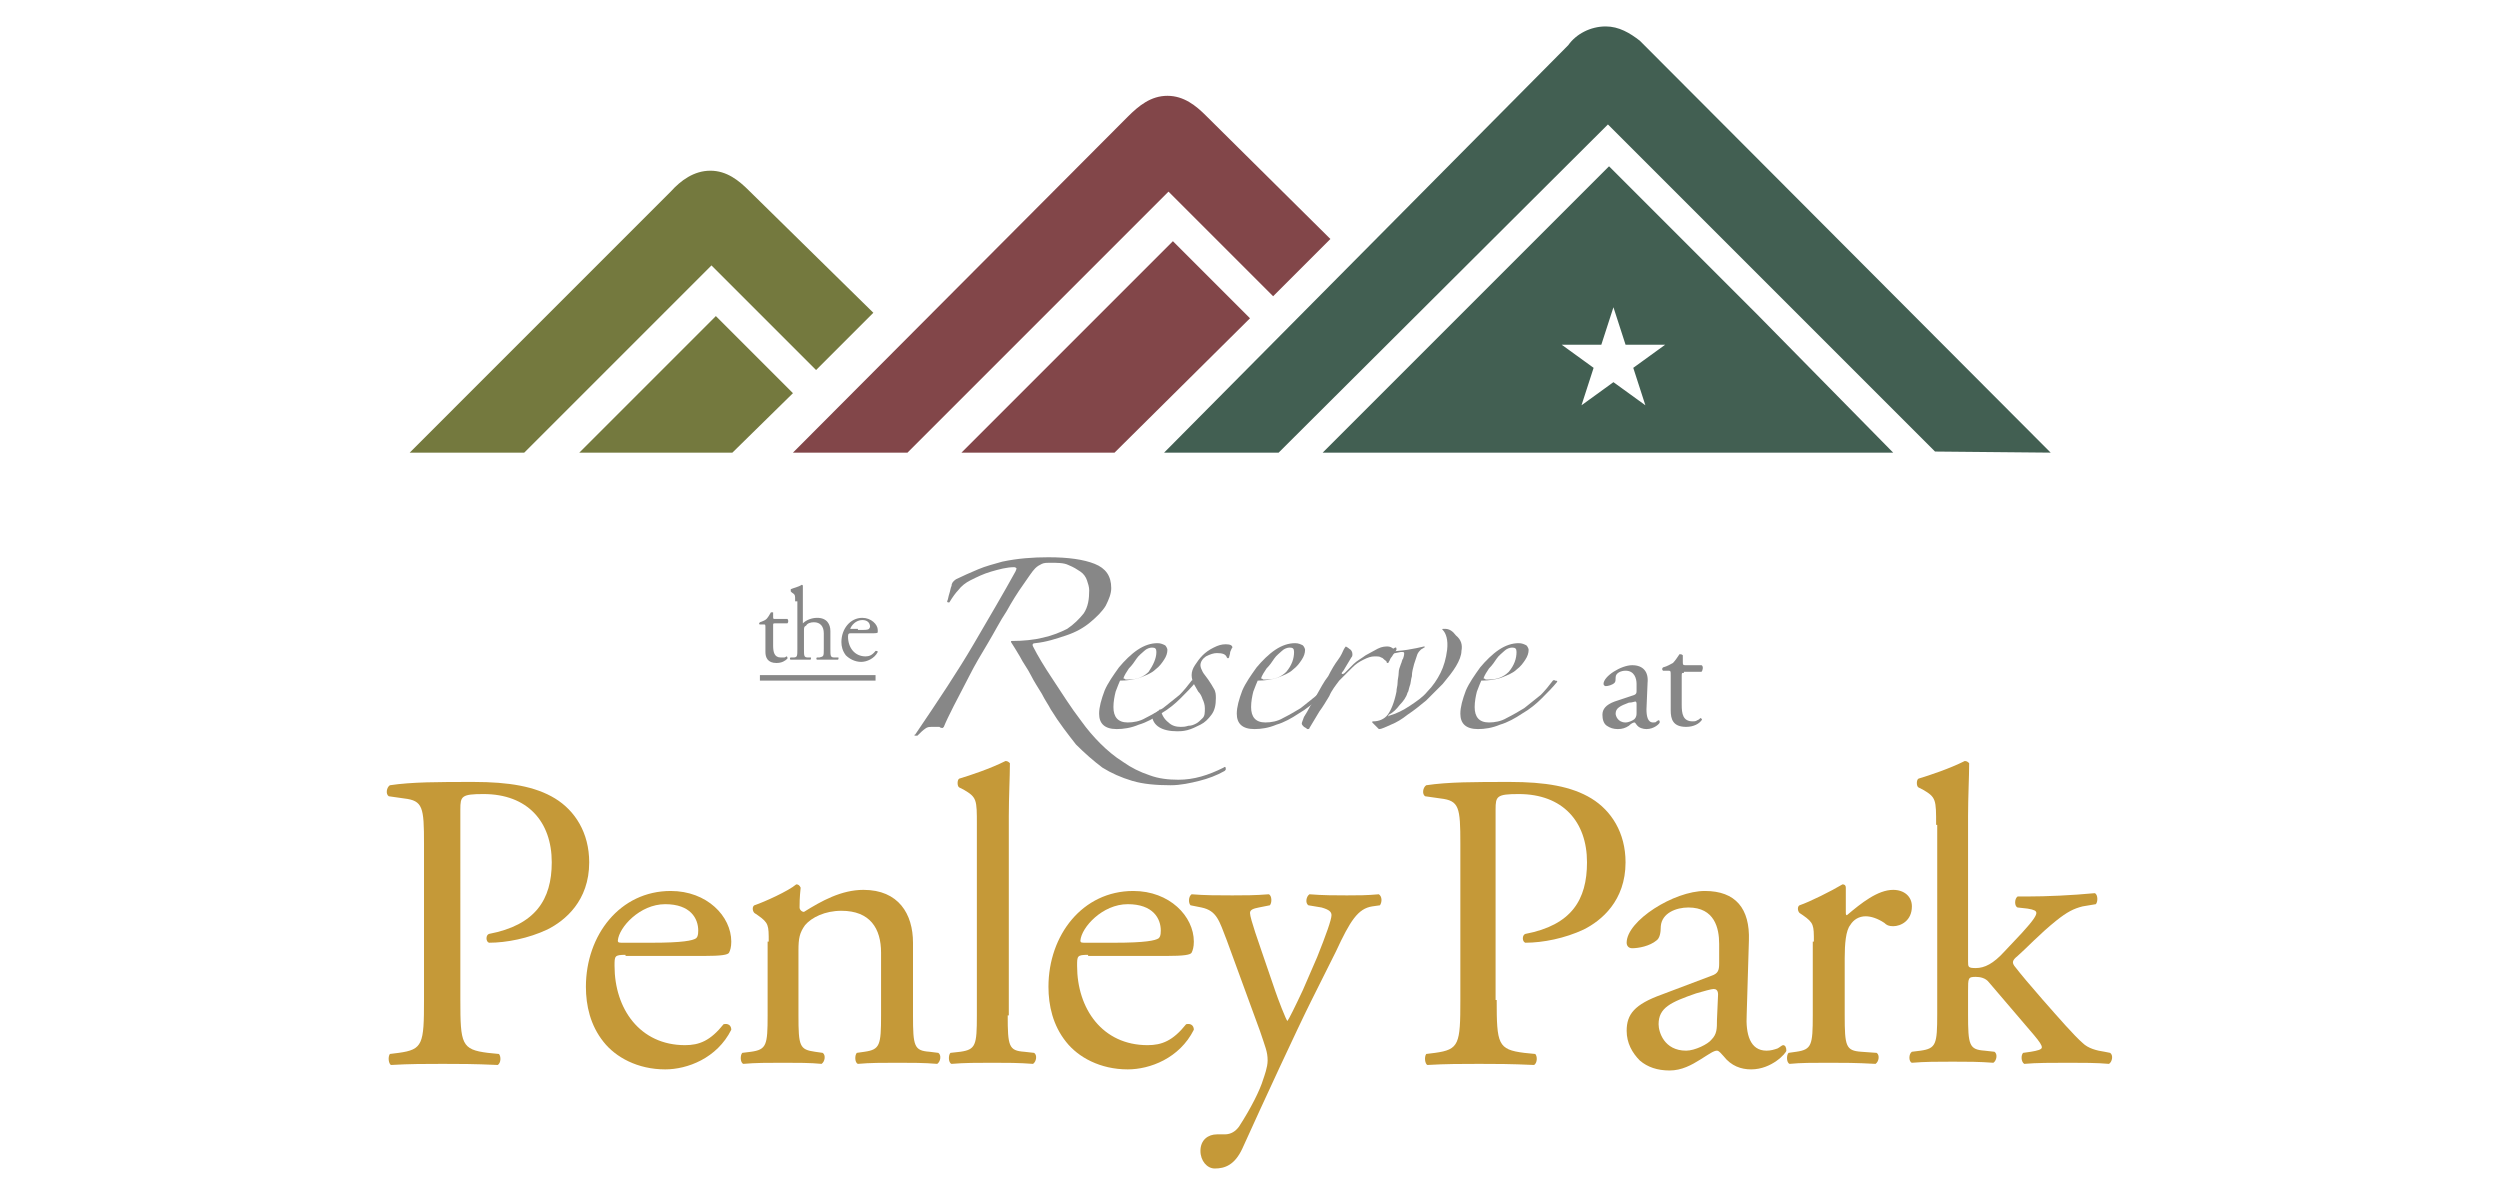
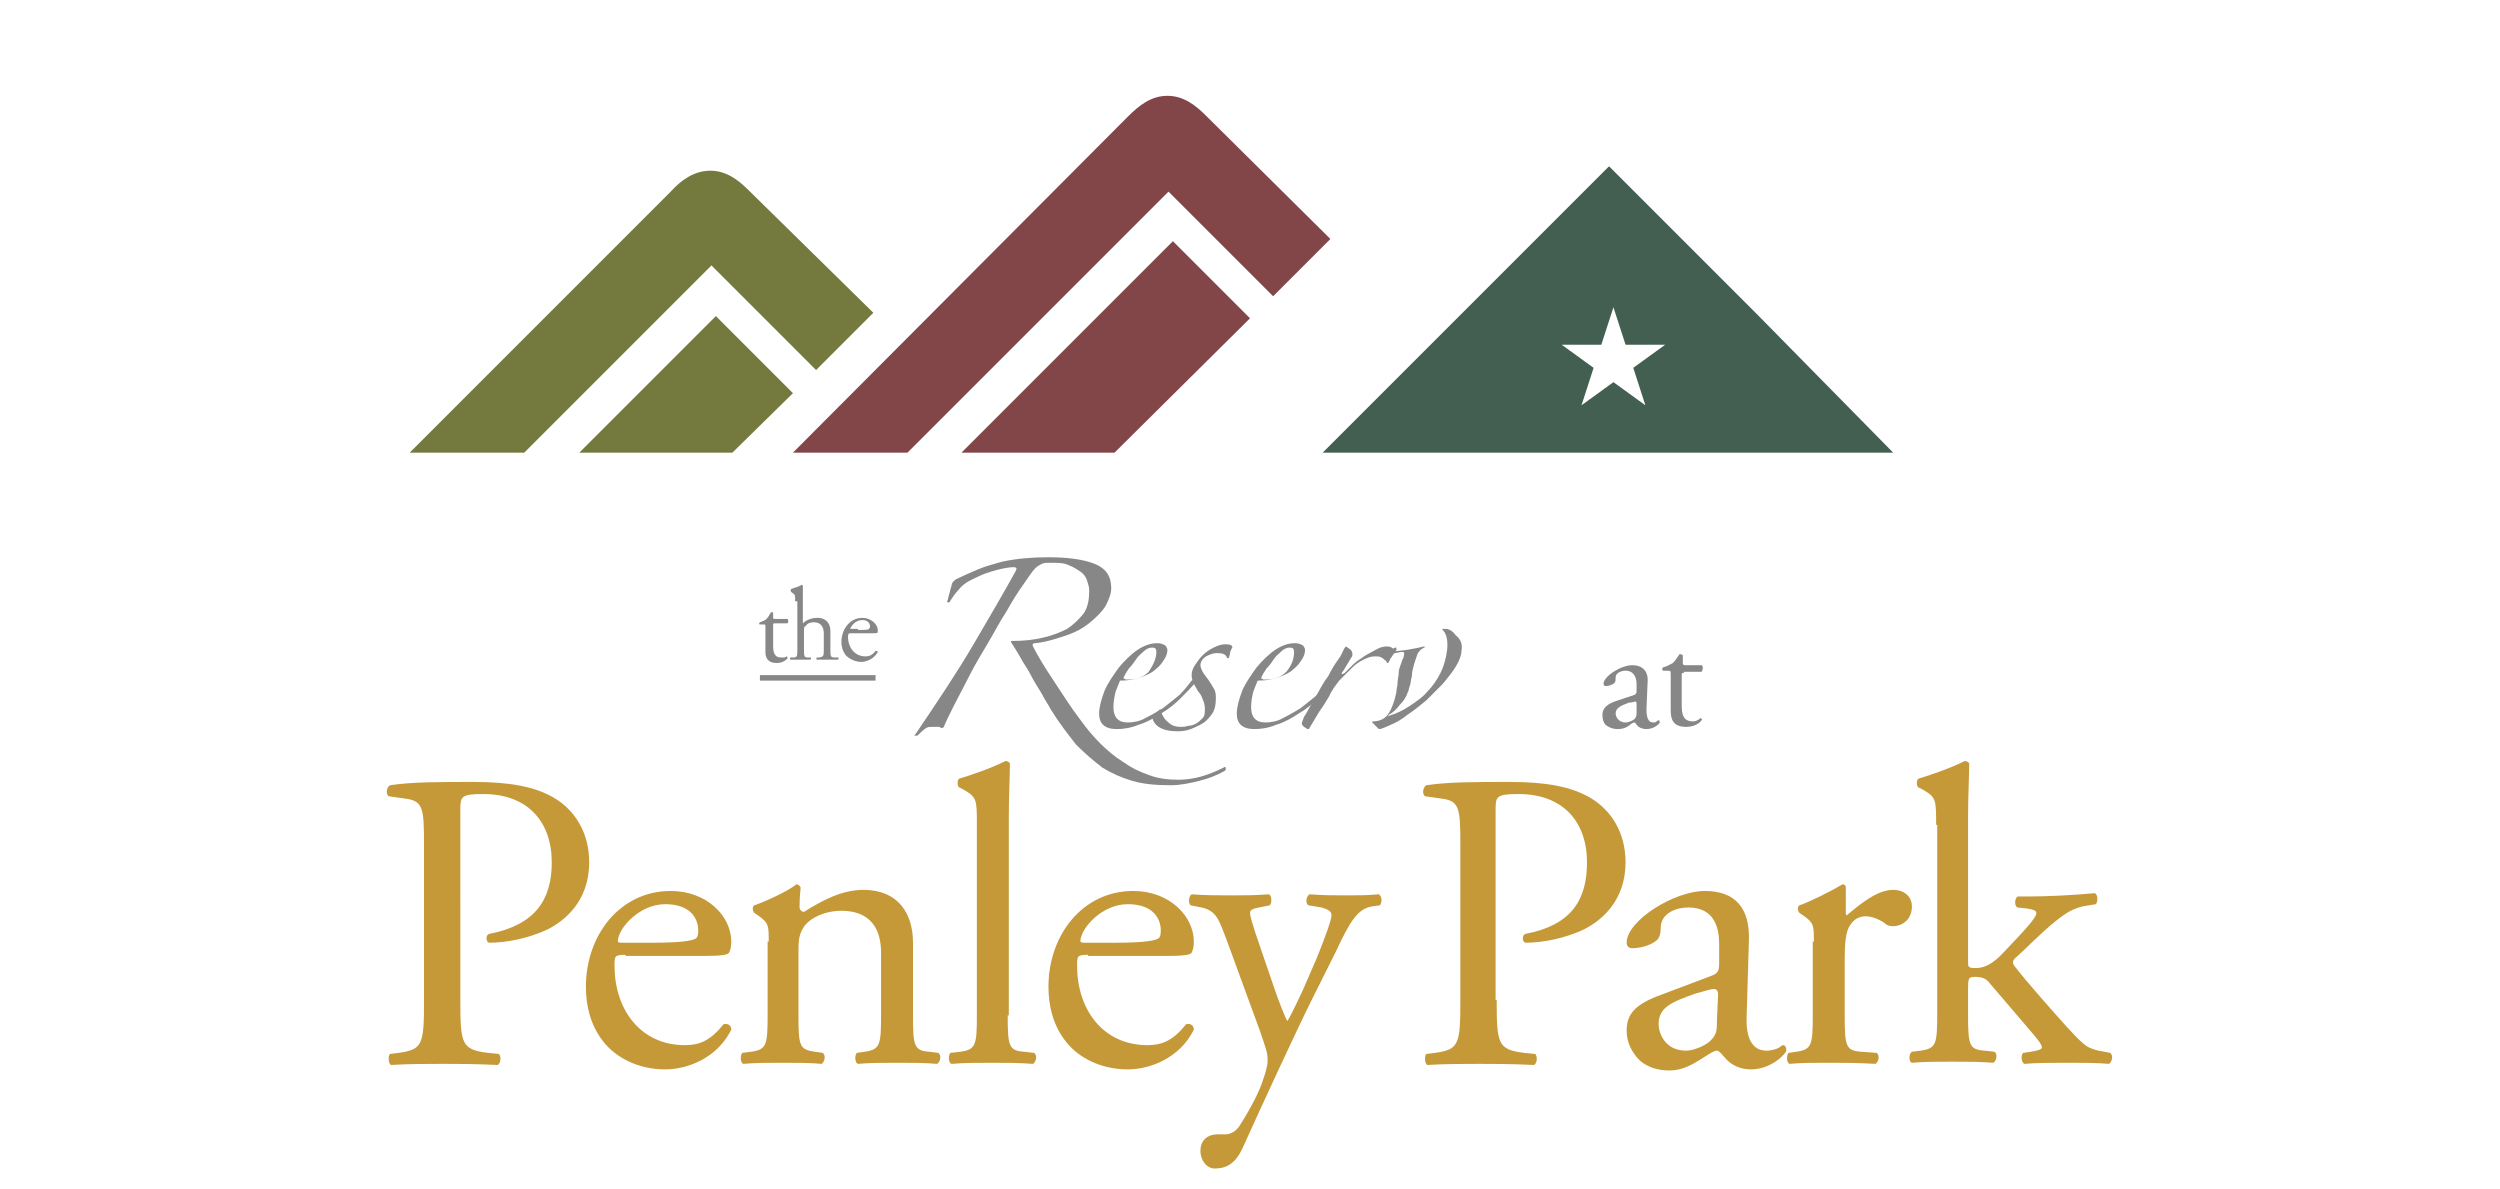
<svg xmlns="http://www.w3.org/2000/svg" version="1.1" id="Layer_1" x="0px" y="0px" viewBox="0 0 227 108" style="enable-background:new 0 0 227 108;" xml:space="preserve">
  <style type="text/css">
	.st0{fill:#425F52;}
	.st1{fill:#74793E;}
	.st2{fill:#824649;}
	.st3{fill:#C59938;}
	.st4{fill:#878787;}
</style>
  <g>
-     <path class="st0" d="M116.1,41.1L146,11.3L175.7,41l10.5,0.1L148.9,3.7C148,3,147,2.4,145.8,2.4c-1.4,0-2.7,0.7-3.4,1.7l-36.7,37   H116.1z" />
    <path class="st1" d="M47.6,41.1l17-17l9.5,9.5l5.2-5.2L68,17.3c-0.9-0.9-2-1.8-3.5-1.8c-1.5,0-2.7,0.9-3.6,1.9L37.2,41.1H47.6z" />
    <polygon class="st1" points="66.5,41.1 72,35.7 65,28.7 52.6,41.1  " />
    <path class="st2" d="M82.4,41.1l23.7-23.7l9.5,9.5l5.2-5.2l-11.3-11.2c-0.9-0.9-2-1.8-3.5-1.8c-1.5,0-2.6,0.9-3.6,1.9L72,41.1H82.4   z" />
    <polygon class="st2" points="101.2,41.1 113.5,28.9 106.5,21.9 87.3,41.1  " />
    <path class="st0" d="M159.7,28.7l-13.6-13.6l-26,26h51.8L159.7,28.7z M149.4,36.8l-2.9-2.1l-2.9,2.1l1.1-3.4l-2.9-2.1h3.6l1.1-3.4   l1.1,3.4h3.6l-2.9,2.1L149.4,36.8z" />
    <g>
      <path class="st3" d="M41.8,90.8c0,4,0.1,4.5,2.5,4.8l1,0.1c0.2,0.2,0.2,0.8-0.1,1c-2.2-0.1-3.5-0.1-5-0.1c-1.6,0-3,0-4.7,0.1    c-0.2-0.1-0.3-0.7-0.1-1l0.8-0.1c2.2-0.3,2.3-0.8,2.3-4.8V76.6c0-3.3-0.1-3.9-1.8-4.1l-1.4-0.2c-0.3-0.2-0.2-0.8,0.1-1    c2-0.3,4.4-0.3,7.6-0.3c3.2,0,5.6,0.4,7.4,1.5c1.8,1.1,3.1,3.1,3.1,5.8c0,3.5-2.2,5.3-3.8,6.1c-1.7,0.8-3.7,1.2-5.3,1.2    c-0.3-0.1-0.3-0.7,0-0.8c4.2-0.8,5.7-3.1,5.7-6.5c0-3.7-2.2-6.2-6.2-6.2c-2,0-2.1,0.2-2.1,1.4V90.8z" />
      <path class="st3" d="M56.8,86.7c-1,0-1,0.1-1,1c0,3.9,2.3,7.2,6.4,7.2c1.3,0,2.3-0.4,3.5-1.9c0.4-0.1,0.7,0.1,0.7,0.5    c-1.3,2.6-4,3.6-6,3.6c-2.5,0-4.5-1.1-5.6-2.5c-1.2-1.5-1.6-3.3-1.6-5c0-4.7,3.1-8.7,7.7-8.7c3.3,0,5.5,2.3,5.5,4.6    c0,0.5-0.1,0.8-0.2,1c-0.1,0.2-0.7,0.3-2.3,0.3H56.8z M59.2,85.6c2.8,0,3.7-0.2,4-0.4c0.1-0.1,0.2-0.2,0.2-0.7    c0-1.1-0.7-2.4-3-2.4c-2.3,0-4.2,2.1-4.3,3.3c0,0.1,0,0.2,0.3,0.2H59.2z" />
      <path class="st3" d="M69.8,85.5c0-1.5,0-1.7-1-2.4l-0.3-0.2c-0.2-0.2-0.2-0.6,0-0.7c0.9-0.3,3.1-1.3,3.8-1.9    c0.2,0,0.3,0.1,0.4,0.3c-0.1,0.9-0.1,1.5-0.1,1.8c0,0.2,0.2,0.4,0.4,0.4c1.6-1,3.4-2,5.4-2c3.2,0,4.5,2.2,4.5,4.8v6.6    c0,2.8,0.1,3.2,1.5,3.3l0.8,0.1c0.3,0.2,0.2,0.8-0.1,1c-1.2-0.1-2.3-0.1-3.6-0.1c-1.4,0-2.5,0-3.6,0.1c-0.3-0.1-0.3-0.8-0.1-1    l0.7-0.1c1.4-0.2,1.5-0.6,1.5-3.3v-5.7c0-2.2-1-3.8-3.6-3.8c-1.5,0-2.7,0.6-3.3,1.3c-0.5,0.7-0.6,1.2-0.6,2.3v5.9    c0,2.8,0.1,3.1,1.5,3.3l0.7,0.1c0.3,0.2,0.2,0.8-0.1,1c-1-0.1-2.2-0.1-3.5-0.1c-1.4,0-2.5,0-3.6,0.1c-0.3-0.1-0.3-0.8-0.1-1    l0.8-0.1c1.4-0.2,1.5-0.6,1.5-3.3V85.5z" />
      <path class="st3" d="M91.5,92.2c0,2.8,0.1,3.2,1.5,3.3l0.9,0.1c0.3,0.2,0.2,0.8-0.1,1c-1.3-0.1-2.4-0.1-3.7-0.1    c-1.4,0-2.5,0-3.7,0.1c-0.3-0.1-0.3-0.8-0.1-1l0.9-0.1c1.4-0.2,1.5-0.6,1.5-3.3V74.9c0-2.3,0-2.5-1.2-3.2l-0.4-0.2    c-0.2-0.1-0.2-0.7,0-0.8c1-0.3,2.8-0.9,4.2-1.6c0.2,0,0.3,0.1,0.4,0.2c0,1.2-0.1,3.1-0.1,4.8V92.2z" />
      <path class="st3" d="M98.8,86.7c-1,0-1,0.1-1,1c0,3.9,2.3,7.2,6.4,7.2c1.3,0,2.3-0.4,3.5-1.9c0.4-0.1,0.7,0.1,0.7,0.5    c-1.3,2.6-4,3.6-6,3.6c-2.5,0-4.5-1.1-5.6-2.5c-1.2-1.5-1.6-3.3-1.6-5c0-4.7,3.1-8.7,7.7-8.7c3.3,0,5.5,2.3,5.5,4.6    c0,0.5-0.1,0.8-0.2,1c-0.1,0.2-0.7,0.3-2.3,0.3H98.8z M101.2,85.6c2.8,0,3.7-0.2,4-0.4c0.1-0.1,0.2-0.2,0.2-0.7    c0-1.1-0.7-2.4-3-2.4c-2.3,0-4.2,2.1-4.3,3.3c0,0.1,0,0.2,0.3,0.2H101.2z" />
      <path class="st3" d="M109,104.5c0-1,0.7-1.5,1.5-1.5h0.7c0.6,0,1-0.3,1.3-0.7c1.1-1.7,1.9-3.3,2.2-4.3c0.1-0.3,0.4-1.1,0.4-1.7    c0-0.8-0.2-1.2-0.7-2.7l-3-8.2c-0.7-1.8-0.9-2.7-2.3-3l-1-0.2c-0.2-0.2-0.2-0.8,0.1-1c1.2,0.1,2.4,0.1,3.7,0.1c1,0,2.1,0,3.3-0.1    c0.3,0.1,0.3,0.8,0.1,1l-1,0.2c-0.5,0.1-0.8,0.2-0.8,0.5c0,0.5,0.9,3,1.1,3.6l1.2,3.5c0.2,0.6,1,2.7,1.1,2.7    c0.1-0.1,0.7-1.3,1.4-2.8l1.3-3c0.8-2,1.3-3.4,1.3-3.8c0-0.3-0.2-0.5-0.9-0.7l-1.2-0.2c-0.3-0.2-0.2-0.8,0.1-1    c1.2,0.1,2.4,0.1,3.4,0.1c1,0,1.8,0,2.9-0.1c0.3,0.2,0.3,0.7,0.1,1l-0.7,0.1c-1.3,0.2-2,1.3-3.3,4.1l-2.2,4.4    c-1.3,2.6-4.4,9.3-6.3,13.5c-0.7,1.5-1.6,1.8-2.5,1.8C109.6,106.1,109,105.4,109,104.5z" />
      <path class="st3" d="M135.9,90.8c0,4,0.1,4.5,2.5,4.8l1,0.1c0.2,0.2,0.2,0.8-0.1,1c-2.2-0.1-3.5-0.1-5-0.1c-1.6,0-3,0-4.7,0.1    c-0.2-0.1-0.3-0.7-0.1-1l0.8-0.1c2.2-0.3,2.3-0.8,2.3-4.8V76.6c0-3.3-0.1-3.9-1.8-4.1l-1.4-0.2c-0.3-0.2-0.2-0.8,0.1-1    c2-0.3,4.4-0.3,7.6-0.3s5.6,0.4,7.4,1.5c1.8,1.1,3.1,3.1,3.1,5.8c0,3.5-2.2,5.3-3.8,6.1c-1.7,0.8-3.7,1.2-5.3,1.2    c-0.3-0.1-0.3-0.7,0-0.8c4.2-0.8,5.6-3.1,5.6-6.5c0-3.7-2.2-6.2-6.2-6.2c-2,0-2.1,0.2-2.1,1.4V90.8z" />
      <path class="st3" d="M155.4,88.6c0.6-0.2,0.7-0.5,0.7-1.1l0-1.8c0-1.4-0.4-3.3-2.8-3.3c-1.1,0-2.4,0.5-2.5,1.7    c0,0.6-0.1,1.1-0.4,1.3c-0.6,0.5-1.6,0.7-2.2,0.7c-0.3,0-0.5-0.2-0.5-0.5c0-2,4.3-4.7,7.1-4.7c2.8,0,4.1,1.6,4,4.5l-0.2,6.7    c-0.1,1.8,0.3,3.3,1.8,3.3c0.4,0,0.7-0.1,1-0.2c0.2-0.1,0.4-0.3,0.5-0.3c0.2,0,0.3,0.2,0.3,0.5c0,0.2-1.3,1.7-3.2,1.7    c-0.9,0-1.8-0.3-2.5-1.2c-0.2-0.2-0.4-0.5-0.6-0.5c-0.3,0-0.7,0.3-1.5,0.8c-0.8,0.5-1.7,1-2.8,1c-1.1,0-2-0.3-2.7-0.9    c-0.7-0.7-1.2-1.6-1.2-2.7c0-1.5,0.7-2.4,3.2-3.3L155.4,88.6z M153.1,95.4c0.8,0,2-0.6,2.3-1c0.5-0.5,0.5-1,0.5-1.8l0.1-2.3    c0-0.4-0.2-0.5-0.4-0.5c-0.2,0-0.9,0.2-1.6,0.4c-2.3,0.8-3.4,1.3-3.4,2.8C150.6,93.7,151.1,95.4,153.1,95.4z" />
      <path class="st3" d="M164.7,85.5c0-1.5,0-1.7-1-2.4l-0.3-0.2c-0.2-0.2-0.2-0.6,0-0.7c0.9-0.3,2.9-1.3,3.9-1.9    c0.2,0,0.3,0.1,0.3,0.3v2.2c0,0.2,0,0.3,0.1,0.3c1.3-1.1,2.8-2.3,4.2-2.3c1,0,1.7,0.6,1.7,1.5c0,1.3-1,1.8-1.7,1.8    c-0.4,0-0.6-0.1-0.8-0.3c-0.6-0.4-1.2-0.6-1.7-0.6c-0.6,0-1.1,0.3-1.4,0.8c-0.4,0.5-0.5,1.7-0.5,3v5.2c0,2.8,0.1,3.2,1.5,3.3    l1.4,0.1c0.3,0.2,0.2,0.8-0.1,1c-1.8-0.1-2.9-0.1-4.3-0.1c-1.4,0-2.5,0-3.5,0.1c-0.3-0.1-0.3-0.8-0.1-1l0.7-0.1    c1.4-0.2,1.5-0.6,1.5-3.3V85.5z" />
      <path class="st3" d="M175.8,74.9c0-2.3,0-2.5-1.2-3.2l-0.4-0.2c-0.2-0.1-0.2-0.7,0-0.8c1-0.3,2.8-0.9,4.2-1.6    c0.2,0,0.3,0.1,0.4,0.2c0,1.2-0.1,3.1-0.1,4.8v13.2c0,0.5,0,0.6,0.7,0.6c0.8,0,1.6-0.4,2.6-1.5l1.6-1.7c1.1-1.2,1.3-1.6,1.3-1.8    c0-0.2-0.2-0.3-0.8-0.4l-0.9-0.1c-0.3-0.1-0.3-0.8,0-1h0.9c1.7,0,4-0.1,6.1-0.3c0.3,0.1,0.3,0.8,0.1,1l-1.2,0.2    c-0.8,0.2-1.4,0.5-2.4,1.3c-1.5,1.2-2.8,2.6-3.5,3.2c-0.5,0.4-0.5,0.6-0.3,0.9c0.7,0.9,1.3,1.6,2.6,3.1c1.5,1.7,2.8,3.2,3.6,3.9    c0.5,0.5,1.3,0.7,2,0.8l0.5,0.1c0.3,0.2,0.2,0.8-0.1,1c-1.1-0.1-2.4-0.1-3.7-0.1c-1.5,0-2.9,0-4,0.1c-0.3-0.2-0.3-0.8-0.1-1    l0.7-0.1c0.6-0.1,1-0.2,1-0.4c0-0.2-0.2-0.5-0.7-1.1l-4.1-4.8c-0.3-0.4-0.8-0.5-1.2-0.5c-0.7,0-0.7,0.1-0.7,1.3v2.1    c0,2.8,0.1,3.2,1.5,3.3l0.9,0.1c0.3,0.2,0.2,0.8-0.1,1c-1.3-0.1-2.4-0.1-3.7-0.1c-1.4,0-2.5,0-3.7,0.1c-0.3-0.1-0.3-0.8,0-1    l0.8-0.1c1.4-0.2,1.5-0.6,1.5-3.3V74.9z" />
    </g>
    <g>
      <path class="st4" d="M70.4,56.6c-0.2,0-0.2,0-0.2,0.2v1.8c0,0.6,0.1,1.1,0.7,1.1c0.1,0,0.2,0,0.3,0c0.1,0,0.2-0.1,0.2-0.1    c0.1,0,0.1,0.1,0.1,0.2c-0.2,0.2-0.5,0.4-1,0.4c-0.8,0-1-0.5-1-1v-2.2c0-0.3,0-0.3-0.2-0.3H69c-0.1,0-0.1-0.1,0-0.2    c0.3-0.1,0.5-0.2,0.6-0.3c0.1-0.1,0.3-0.4,0.4-0.6c0,0,0.2,0,0.2,0V56c0,0.2,0,0.2,0.2,0.2h1.1c0.1,0.1,0.1,0.3,0,0.4H70.4z" />
      <path class="st4" d="M72.2,54.6c0-0.6,0-0.6-0.3-0.8l-0.1-0.1c0,0,0-0.2,0-0.2c0.2-0.1,0.7-0.2,1-0.4c0,0,0.1,0,0.1,0.1    c0,0.3,0,0.8,0,1.2v2c0,0.1,0,0.2,0,0.2c0.3-0.3,0.8-0.5,1.3-0.5c0.9,0,1.2,0.6,1.2,1.2v1.6c0,0.7,0,0.8,0.4,0.8l0.3,0    c0.1,0,0,0.2,0,0.2c-0.3,0-0.6,0-1,0c-0.3,0-0.6,0-0.9,0c-0.1,0-0.1-0.2,0-0.2l0.2,0c0.4-0.1,0.4-0.1,0.4-0.8v-1.4    c0-0.6-0.3-1-0.9-1c-0.3,0-0.6,0.1-0.7,0.3c-0.2,0.1-0.2,0.2-0.2,0.5v1.6c0,0.7,0,0.8,0.4,0.8l0.2,0c0.1,0,0,0.2,0,0.2    c-0.3,0-0.6,0-0.9,0c-0.3,0-0.6,0-0.9,0c-0.1,0-0.1-0.2,0-0.2l0.2,0c0.4,0,0.4-0.1,0.4-0.8V54.6z" />
      <path class="st4" d="M77.3,57.5c-0.2,0-0.3,0-0.3,0.3c0,1,0.6,1.8,1.6,1.8c0.3,0,0.6-0.1,0.9-0.5c0.1,0,0.2,0,0.2,0.1    c-0.3,0.6-1,0.9-1.5,0.9c-0.6,0-1.1-0.3-1.4-0.6c-0.3-0.4-0.4-0.8-0.4-1.2c0-1.2,0.8-2.2,1.9-2.2c0.8,0,1.4,0.6,1.4,1.1    c0,0.1,0,0.2,0,0.2c0,0.1-0.2,0.1-0.6,0.1H77.3z M77.9,57.2c0.7,0,0.9,0,1-0.1c0,0,0.1-0.1,0.1-0.2c0-0.3-0.2-0.6-0.7-0.6    c-0.6,0-1,0.5-1.1,0.8c0,0,0,0,0.1,0H77.9z" />
    </g>
    <g>
      <path class="st4" d="M86.2,54.7c0,0-0.1,0-0.1,0c0,0-0.1,0-0.1-0.1c0.1-0.2,0.1-0.4,0.2-0.7c0.1-0.3,0.1-0.5,0.2-0.7    c0-0.2,0.1-0.4,0.4-0.6c0.6-0.3,1.3-0.6,2-0.9c0.7-0.3,1.5-0.5,2.2-0.7c1.4-0.3,2.8-0.4,4.2-0.4c1.8,0,3.2,0.2,4.2,0.6    c1,0.4,1.5,1.1,1.5,2.2c0,0.5-0.2,1-0.5,1.6c-0.3,0.5-0.8,1-1.4,1.5c-0.6,0.5-1.3,0.9-2.2,1.2c-0.9,0.3-1.8,0.6-2.8,0.7    c-0.2,0-0.3,0.1-0.2,0.3c0.4,0.8,1,1.8,1.8,3c0.8,1.2,1.6,2.5,2.6,3.8c0.5,0.7,1.1,1.4,1.7,2c0.6,0.6,1.3,1.2,2.1,1.7    c0.7,0.5,1.5,0.9,2.4,1.2c0.8,0.3,1.7,0.4,2.6,0.4c1.4,0,2.7-0.4,4.1-1.1c0.1-0.1,0.2-0.1,0.2,0.1c0,0.1,0,0.1-0.1,0.2    c-0.7,0.4-1.5,0.7-2.3,0.9c-0.8,0.2-1.7,0.4-2.6,0.4c-1.3,0-2.5-0.1-3.5-0.4c-1-0.3-1.9-0.7-2.7-1.2c-0.8-0.6-1.6-1.3-2.4-2.1    c-0.7-0.9-1.5-1.9-2.3-3.2c-0.2-0.4-0.5-0.8-0.8-1.4c-0.3-0.5-0.7-1.1-1-1.7c-0.3-0.6-0.7-1.1-1-1.7c-0.3-0.5-0.6-1-0.8-1.3    c0-0.1,0-0.1,0.1-0.1c1,0,2-0.1,2.8-0.3c0.9-0.2,1.6-0.5,2.2-0.8c0.6-0.4,1.1-0.9,1.5-1.4c0.4-0.6,0.5-1.3,0.5-2.1    c0-0.3-0.1-0.6-0.2-0.9c-0.1-0.3-0.3-0.6-0.6-0.8c-0.3-0.2-0.6-0.4-1.1-0.6c-0.4-0.2-1-0.2-1.7-0.2c-0.2,0-0.5,0-0.7,0.1    c-0.2,0.1-0.4,0.2-0.6,0.4c-0.3,0.3-0.6,0.8-1.1,1.5c-0.5,0.7-1,1.5-1.5,2.4c-0.6,0.9-1.1,1.9-1.7,2.9c-0.6,1-1.2,2-1.7,3    c-0.5,1-1,1.9-1.4,2.7c-0.4,0.8-0.7,1.4-0.9,1.9c0,0-0.1,0.1-0.1,0.1c-0.1,0-0.2,0-0.3-0.1c-0.1,0-0.2,0-0.3,0c-0.1,0-0.3,0-0.4,0    c-0.2,0-0.3,0-0.5,0.1c-0.3,0.2-0.5,0.4-0.8,0.7c0,0-0.1,0-0.2,0c-0.1,0-0.1-0.1,0-0.1c2.1-3.1,3.9-5.8,5.3-8.2    c1.4-2.4,2.7-4.6,3.8-6.6c0.1-0.2,0.1-0.3,0.1-0.3c0,0-0.1-0.1-0.2-0.1c-0.7,0-1.4,0.2-2.1,0.4c-0.7,0.2-1.3,0.5-1.9,0.8    c-0.4,0.2-0.8,0.5-1.1,0.9C86.8,53.8,86.5,54.2,86.2,54.7z" />
      <path class="st4" d="M108.6,61.9c-0.4,0.5-0.9,1-1.4,1.5c-0.5,0.5-1.1,1-1.8,1.4c-0.6,0.4-1.3,0.8-2,1c-0.7,0.3-1.4,0.4-2,0.4    c-1.1,0-1.6-0.5-1.6-1.4c0-0.6,0.2-1.3,0.5-2.1c0.3-0.7,0.8-1.4,1.3-2.1c0.5-0.6,1.1-1.2,1.7-1.6c0.6-0.4,1.2-0.6,1.8-0.6    c0.3,0,0.5,0.1,0.7,0.2c0.1,0.1,0.2,0.3,0.2,0.4c0,0.3-0.1,0.6-0.3,0.9c-0.2,0.3-0.4,0.6-0.8,0.9c-0.3,0.3-0.8,0.5-1.3,0.7    c-0.5,0.2-1.2,0.3-1.9,0.3c-0.1,0.2-0.2,0.5-0.4,1c-0.1,0.4-0.2,0.9-0.2,1.4c0,0.9,0.4,1.4,1.3,1.4c0.5,0,1.1-0.1,1.6-0.4    c0.6-0.3,1.1-0.6,1.6-0.9c0.5-0.4,1-0.8,1.5-1.2c0.4-0.4,0.8-0.9,1.1-1.3c0,0,0.1-0.1,0.2,0C108.6,61.8,108.6,61.8,108.6,61.9z     M105,59.2c0-0.3-0.1-0.4-0.4-0.4c-0.2,0-0.5,0.1-0.7,0.3c-0.2,0.2-0.5,0.4-0.7,0.7c-0.2,0.3-0.4,0.6-0.7,0.9    c-0.2,0.3-0.4,0.6-0.5,0.9c0,0,0.1,0,0.2,0.1c0.1,0,0.2,0,0.3,0c0.7,0,1.3-0.2,1.8-0.7C104.7,60.4,105,59.8,105,59.2z" />
      <path class="st4" d="M111.6,59.7c-0.1,0.1-0.1,0.1-0.2,0c-0.1-0.3-0.4-0.4-0.9-0.4c-0.3,0-0.6,0.1-1,0.3c-0.3,0.2-0.5,0.5-0.5,0.8    c0,0.2,0.1,0.4,0.2,0.6c0.1,0.2,0.3,0.4,0.5,0.7c0.2,0.3,0.4,0.6,0.5,0.8c0.2,0.3,0.2,0.6,0.2,0.9c0,0.6-0.1,1.1-0.4,1.5    c-0.3,0.4-0.6,0.7-1,0.9c-0.4,0.2-0.8,0.4-1.2,0.5c-0.4,0.1-0.7,0.1-0.9,0.1c-1.4,0-2.2-0.5-2.3-1.4c0.1-0.1,0.2-0.2,0.4-0.3    c0.1-0.1,0.3-0.2,0.3-0.3c0,0,0.1,0,0.1,0.1c0.1,0.4,0.3,0.8,0.7,1.1c0.3,0.3,0.7,0.4,1.1,0.4c0.2,0,0.4,0,0.7-0.1    c0.3,0,0.5-0.1,0.7-0.2c0.2-0.1,0.4-0.3,0.6-0.5c0.2-0.2,0.2-0.5,0.2-0.9c0-0.3-0.1-0.6-0.2-0.8c-0.1-0.3-0.2-0.5-0.4-0.7    c-0.1-0.2-0.3-0.5-0.4-0.7c-0.1-0.2-0.2-0.5-0.2-0.8c0-0.3,0.1-0.6,0.3-0.9c0.2-0.3,0.4-0.6,0.7-0.9c0.3-0.3,0.6-0.5,1-0.7    c0.4-0.2,0.7-0.3,1.1-0.3c0.4,0,0.6,0.1,0.6,0.3c-0.1,0.1-0.1,0.2-0.2,0.4C111.7,59.4,111.6,59.6,111.6,59.7z" />
      <path class="st4" d="M121.1,61.9c-0.4,0.5-0.9,1-1.4,1.5c-0.5,0.5-1.1,1-1.8,1.4c-0.6,0.4-1.3,0.8-2,1c-0.7,0.3-1.4,0.4-2,0.4    c-1.1,0-1.6-0.5-1.6-1.4c0-0.6,0.2-1.3,0.5-2.1c0.3-0.7,0.8-1.4,1.3-2.1c0.5-0.6,1.1-1.2,1.7-1.6c0.6-0.4,1.2-0.6,1.8-0.6    c0.3,0,0.5,0.1,0.7,0.2c0.1,0.1,0.2,0.3,0.2,0.4c0,0.3-0.1,0.6-0.3,0.9c-0.2,0.3-0.4,0.6-0.8,0.9c-0.3,0.3-0.8,0.5-1.3,0.7    c-0.5,0.2-1.2,0.3-1.9,0.3c-0.1,0.2-0.2,0.5-0.4,1c-0.1,0.4-0.2,0.9-0.2,1.4c0,0.9,0.4,1.4,1.3,1.4c0.5,0,1.1-0.1,1.6-0.4    c0.6-0.3,1.1-0.6,1.6-0.9c0.5-0.4,1-0.8,1.5-1.2c0.4-0.4,0.8-0.9,1.1-1.3c0,0,0.1-0.1,0.2,0C121.1,61.8,121.1,61.8,121.1,61.9z     M117.5,59.2c0-0.3-0.1-0.4-0.4-0.4c-0.2,0-0.5,0.1-0.7,0.3c-0.2,0.2-0.5,0.4-0.7,0.7c-0.2,0.3-0.4,0.6-0.7,0.9    c-0.2,0.3-0.4,0.6-0.5,0.9c0,0,0.1,0,0.2,0.1c0.1,0,0.2,0,0.3,0c0.7,0,1.3-0.2,1.8-0.7C117.3,60.4,117.5,59.8,117.5,59.2z" />
      <path class="st4" d="M126.8,59c-0.1,0.2-0.3,0.4-0.4,0.6c-0.2,0.2-0.2,0.4-0.3,0.5c0,0.1-0.1,0.1-0.1,0.1c0,0-0.1,0-0.1-0.1    c0-0.1-0.1-0.1-0.2-0.2c-0.1-0.1-0.2-0.2-0.3-0.2c-0.1-0.1-0.3-0.1-0.6-0.1c-0.3,0-0.6,0.1-1,0.3c-0.4,0.2-0.7,0.4-1,0.7    c-0.4,0.4-0.8,0.8-1.2,1.2c-0.3,0.4-0.7,0.9-0.9,1.4c-0.3,0.5-0.6,1-0.9,1.4c-0.3,0.5-0.6,1-0.9,1.5c0,0.1-0.1,0.1-0.2,0.1    c0,0-0.1-0.1-0.3-0.2c-0.1-0.1-0.2-0.2-0.2-0.3c0-0.1,0.1-0.3,0.2-0.6c0.4-0.6,0.7-1.3,1.1-1.9c0.4-0.7,0.7-1.3,1.1-1.8    c0.3-0.6,0.6-1.1,0.9-1.5c0.3-0.4,0.4-0.7,0.5-0.9c0.1-0.2,0.2-0.3,0.2-0.3c0,0,0.2,0.1,0.3,0.2c0.2,0.1,0.3,0.3,0.3,0.5    c0,0.1,0,0.2-0.1,0.3c-0.1,0.2-0.2,0.3-0.3,0.5c-0.1,0.2-0.2,0.3-0.3,0.5c-0.1,0.2-0.2,0.3-0.2,0.3c-0.1,0.1-0.1,0.2,0,0.2    c0,0,0.1,0,0.2-0.1c0.2-0.2,0.5-0.5,0.8-0.8c0.3-0.3,0.7-0.5,1.1-0.8c0.4-0.2,0.7-0.4,1.1-0.6c0.4-0.2,0.7-0.2,0.9-0.2    c0.2,0,0.4,0.1,0.5,0.2C126.8,58.7,126.8,58.8,126.8,59z" />
      <path class="st4" d="M132.7,59.1c0,0.4-0.2,0.9-0.5,1.4c-0.3,0.5-0.7,1-1.2,1.6c-0.5,0.5-1,1-1.5,1.5c-0.6,0.5-1.1,0.9-1.7,1.3    c-0.5,0.4-1,0.7-1.5,0.9c-0.5,0.2-0.8,0.4-1.1,0.4l-0.6-0.6c0-0.1,0-0.1,0.1-0.1c0.5,0,1-0.2,1.3-0.6c0.3-0.4,0.6-1.1,0.8-2.1    c0-0.3,0.1-0.5,0.1-0.8c0-0.3,0.1-0.6,0.1-0.9c0-0.3,0.1-0.5,0.2-0.8c0.1-0.2,0.1-0.4,0.2-0.5c0.1-0.3,0.1-0.4,0.1-0.5    c0-0.1-0.1-0.1-0.3-0.1l-1,0.2c-0.2-0.1-0.2-0.2,0-0.2c0.5-0.1,1-0.1,1.6-0.2c0.6-0.1,1.1-0.2,1.5-0.3c0.1,0,0.1,0.1,0,0.1    c-0.1,0.1-0.2,0.1-0.3,0.2c-0.1,0.1-0.2,0.2-0.3,0.4c-0.1,0.3-0.2,0.6-0.3,0.9c-0.1,0.4-0.2,0.7-0.2,1.1c-0.1,0.3-0.1,0.7-0.2,0.9    c-0.1,0.3-0.1,0.5-0.2,0.6c-0.1,0.4-0.4,0.8-0.7,1.1c-0.3,0.4-0.6,0.7-1,0.9c-0.1,0.2-0.1,0.2,0,0.1c0.7-0.2,1.3-0.5,1.9-0.9    c0.6-0.4,1.2-0.8,1.6-1.3c0.5-0.5,0.9-1.1,1.2-1.7c0.3-0.6,0.5-1.3,0.6-2.1c0.1-0.9-0.1-1.5-0.4-1.8c0,0-0.1,0,0-0.1    c0,0,0.1,0,0.2,0c0.4,0,0.7,0.2,1,0.6C132.7,58.1,132.8,58.6,132.7,59.1z" />
-       <path class="st4" d="M141.4,61.9c-0.4,0.5-0.9,1-1.4,1.5c-0.5,0.5-1.1,1-1.8,1.4c-0.6,0.4-1.3,0.8-2,1c-0.7,0.3-1.4,0.4-2,0.4    c-1.1,0-1.6-0.5-1.6-1.4c0-0.6,0.2-1.3,0.5-2.1c0.3-0.7,0.8-1.4,1.3-2.1c0.5-0.6,1.1-1.2,1.7-1.6c0.6-0.4,1.2-0.6,1.8-0.6    c0.3,0,0.5,0.1,0.7,0.2c0.1,0.1,0.2,0.3,0.2,0.4c0,0.3-0.1,0.6-0.3,0.9c-0.2,0.3-0.4,0.6-0.8,0.9c-0.3,0.3-0.8,0.5-1.3,0.7    c-0.5,0.2-1.2,0.3-1.9,0.3c-0.1,0.2-0.2,0.5-0.4,1c-0.1,0.4-0.2,0.9-0.2,1.4c0,0.9,0.4,1.4,1.3,1.4c0.5,0,1.1-0.1,1.6-0.4    c0.6-0.3,1.1-0.6,1.6-0.9c0.5-0.4,1-0.8,1.5-1.2c0.4-0.4,0.8-0.9,1.1-1.3c0,0,0.1-0.1,0.2,0C141.3,61.8,141.4,61.8,141.4,61.9z     M137.7,59.2c0-0.3-0.1-0.4-0.4-0.4c-0.2,0-0.5,0.1-0.7,0.3c-0.2,0.2-0.5,0.4-0.7,0.7c-0.2,0.3-0.4,0.6-0.7,0.9    c-0.2,0.3-0.4,0.6-0.5,0.9c0,0,0.1,0,0.2,0.1c0.1,0,0.2,0,0.3,0c0.7,0,1.3-0.2,1.8-0.7C137.5,60.4,137.7,59.8,137.7,59.2z" />
    </g>
    <g>
      <path class="st4" d="M148.4,63.1c0.2-0.1,0.2-0.2,0.2-0.4l0-0.6c0-0.5-0.2-1.2-1-1.2c-0.4,0-0.9,0.2-0.9,0.6c0,0.2,0,0.4-0.1,0.5    c-0.2,0.2-0.6,0.3-0.8,0.3c-0.1,0-0.2-0.1-0.2-0.2c0-0.7,1.6-1.7,2.6-1.7c1,0,1.5,0.6,1.4,1.6l-0.1,2.4c0,0.6,0.1,1.2,0.6,1.2    c0.1,0,0.3,0,0.3-0.1c0.1,0,0.1-0.1,0.2-0.1c0.1,0,0.1,0.1,0.1,0.2c0,0.1-0.5,0.6-1.2,0.6c-0.3,0-0.7-0.1-0.9-0.4    c-0.1-0.1-0.1-0.2-0.2-0.2c-0.1,0-0.3,0.1-0.5,0.3c-0.3,0.2-0.6,0.3-1,0.3c-0.4,0-0.7-0.1-1-0.3c-0.3-0.2-0.4-0.6-0.4-1    c0-0.5,0.3-0.9,1.1-1.2L148.4,63.1z M147.6,65.6c0.3,0,0.7-0.2,0.8-0.3c0.2-0.2,0.2-0.4,0.2-0.6l0-0.8c0-0.2-0.1-0.2-0.1-0.2    c-0.1,0-0.3,0.1-0.6,0.1c-0.8,0.3-1.2,0.5-1.2,1C146.7,65,146.9,65.6,147.6,65.6z" />
      <path class="st4" d="M152.9,61.1c-0.2,0-0.2,0-0.2,0.3V64c0,0.8,0.1,1.5,1,1.5c0.1,0,0.3,0,0.4-0.1c0.1,0,0.3-0.2,0.3-0.2    c0.1,0,0.2,0.2,0.1,0.2c-0.2,0.3-0.7,0.6-1.4,0.6c-1.2,0-1.4-0.7-1.4-1.5v-3.2c0-0.4,0-0.4-0.3-0.4h-0.4c-0.1-0.1-0.1-0.2,0-0.3    c0.4-0.1,0.7-0.3,0.9-0.4c0.2-0.2,0.4-0.5,0.6-0.8c0.1,0,0.2,0,0.3,0.1v0.6c0,0.2,0,0.3,0.2,0.3h1.5c0.2,0.1,0.1,0.5,0,0.6H152.9z    " />
    </g>
    <rect x="69" y="61.3" class="st4" width="10.5" height="0.5" />
  </g>
</svg>